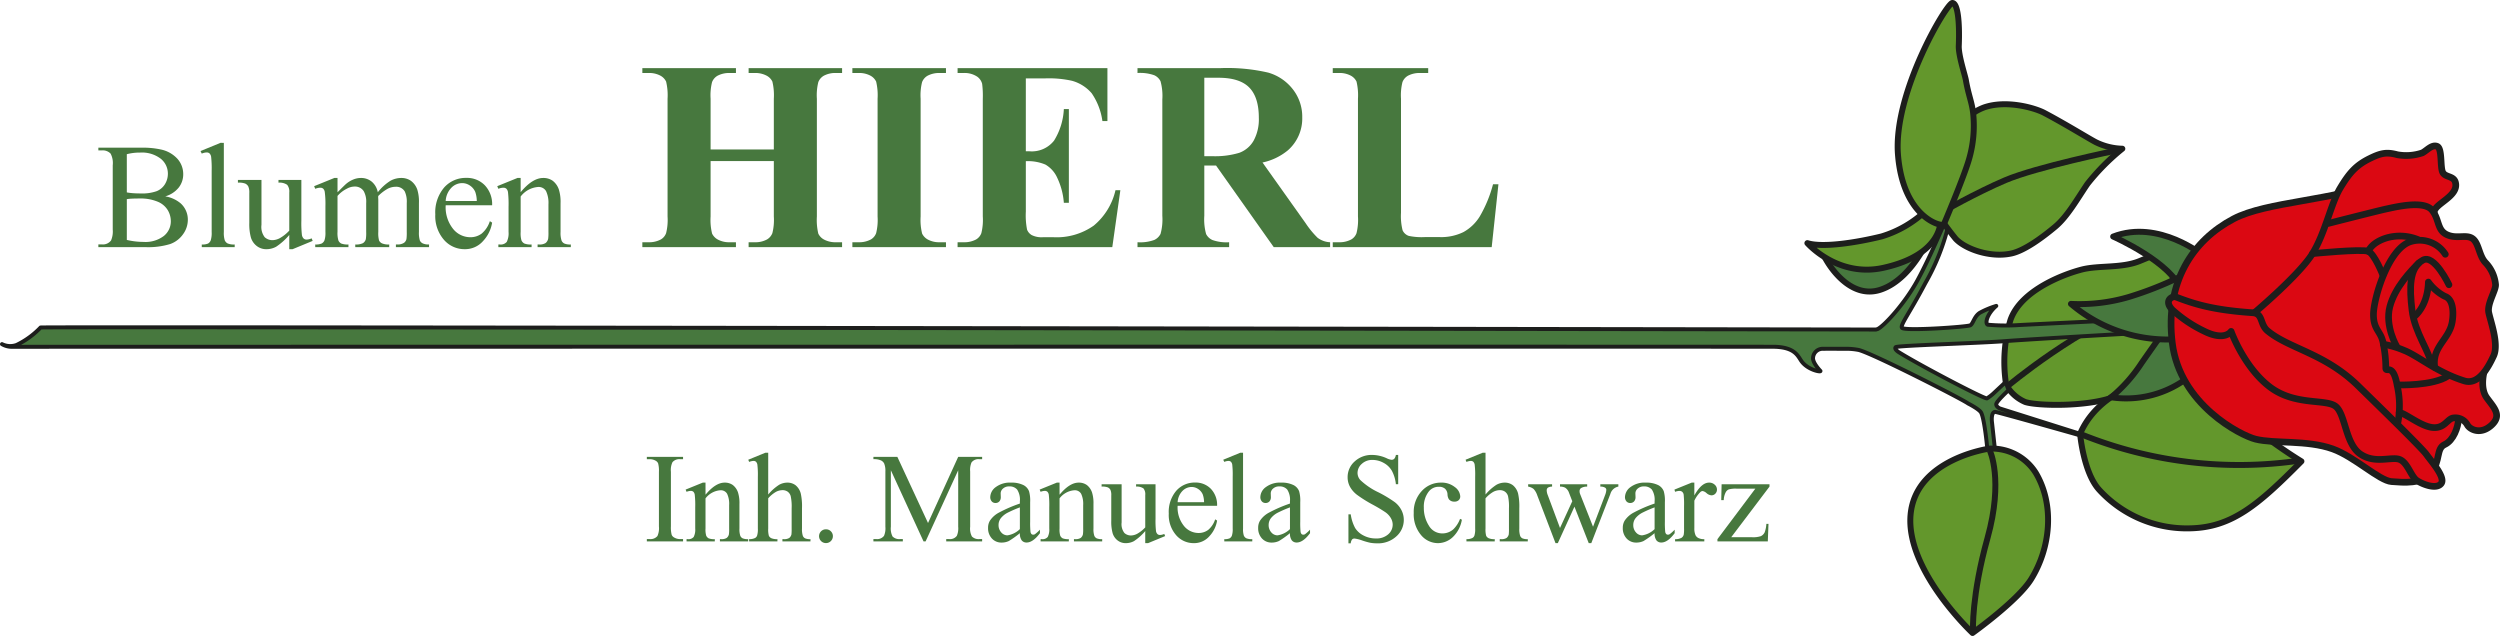
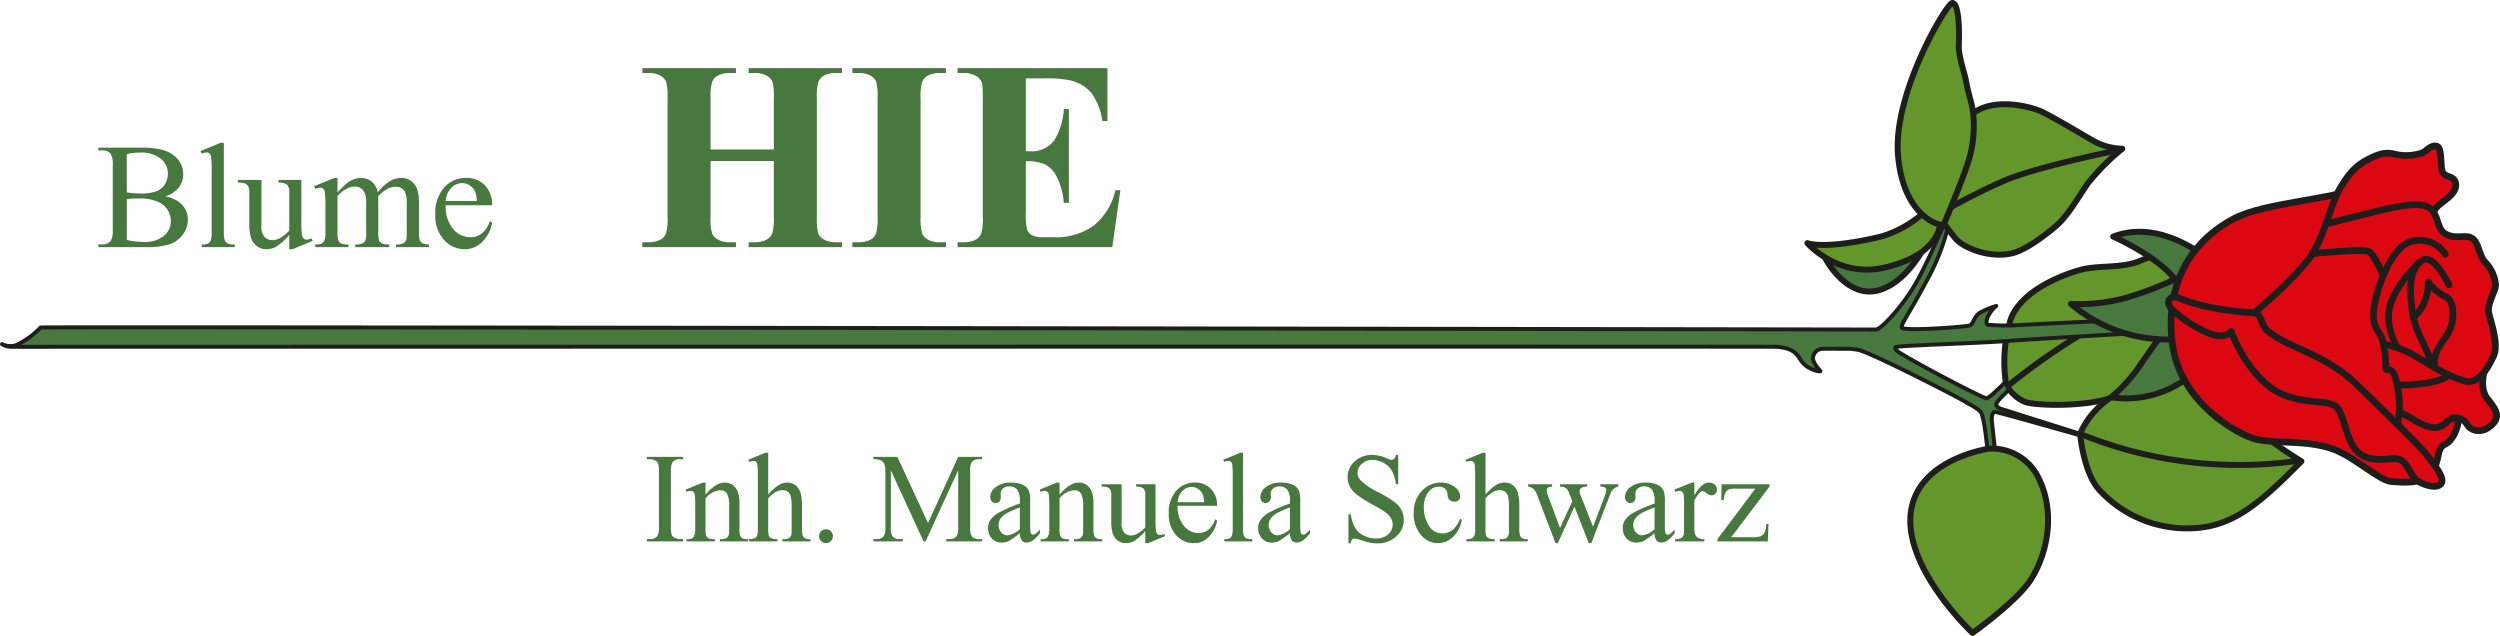
<svg xmlns="http://www.w3.org/2000/svg" viewBox="0 0 418.133 106.367">
  <path d="M33.927,36.8a5.337,5.337,0,0,1,2.589,1.178,3.657,3.657,0,0,1,1.189,2.76,4.107,4.107,0,0,1-.785,2.373,4.488,4.488,0,0,1-2.152,1.656,12.486,12.486,0,0,1-4.177.521H22.74v-.454h.626a1.683,1.683,0,0,0,1.496-.662,3.82,3.82,0,0,0,.282-1.828V31.599a3.378,3.378,0,0,0-.355-1.95,1.805,1.805,0,0,0-1.423-.539H22.74v-.454h7.189a14.196,14.196,0,0,1,3.226.294,5.183,5.183,0,0,1,2.809,1.565,3.833,3.833,0,0,1,.97,2.582,3.573,3.573,0,0,1-.761,2.238A4.463,4.463,0,0,1,33.927,36.8ZM27.5,36.138a9.553,9.553,0,0,0,1.036.129q.583.043,1.282.043a7.168,7.168,0,0,0,2.692-.387,2.893,2.893,0,0,0,1.38-1.184,3.329,3.329,0,0,0,.478-1.742,3.185,3.185,0,0,0-1.19-2.49,5.161,5.161,0,0,0-3.471-1.03,8.33,8.33,0,0,0-2.208.27Zm0,7.948a12.361,12.361,0,0,0,2.809.331,5.067,5.067,0,0,0,3.386-.999,3.134,3.134,0,0,0,1.165-2.472,3.626,3.626,0,0,0-.527-1.865,3.535,3.535,0,0,0-1.718-1.41,7.409,7.409,0,0,0-2.943-.516q-.76,0-1.301.024a6.817,6.817,0,0,0-.87.086Z" transform="translate(-6.289 -3.956)" style="fill:#47783e" />
  <path d="M43.727,27.846V42.749a4.094,4.094,0,0,0,.153,1.399,1.093,1.093,0,0,0,.473.521,2.723,2.723,0,0,0,1.189.178v.441H40.036V44.847a2.395,2.395,0,0,0,1.055-.159,1.066,1.066,0,0,0,.441-.528,4.102,4.102,0,0,0,.159-1.41V32.543a17.584,17.584,0,0,0-.086-2.336,1.022,1.022,0,0,0-.275-.596.733.733,0,0,0-.484-.159,2.288,2.288,0,0,0-.81.196l-.209-.429,3.349-1.374Z" transform="translate(-6.289 -3.956)" style="fill:#47783e" />
  <path d="M56.693,34.052v6.809a17.075,17.075,0,0,0,.092,2.386,1.07,1.07,0,0,0,.295.607.703.703,0,0,0,.472.172,2.19,2.19,0,0,0,.859-.208l.171.429-3.36,1.387H54.67v-2.38a10.248,10.248,0,0,1-2.208,1.975,3.369,3.369,0,0,1-1.607.405,2.571,2.571,0,0,1-1.638-.546,2.824,2.824,0,0,1-.963-1.404,8.498,8.498,0,0,1-.27-2.429V36.236a2.474,2.474,0,0,0-.172-1.103,1.144,1.144,0,0,0-.509-.473,3,3,0,0,0-1.221-.153v-.454h3.938v7.519a2.806,2.806,0,0,0,.546,2.061,1.905,1.905,0,0,0,1.318.491,2.753,2.753,0,0,0,1.196-.331A6.49,6.49,0,0,0,54.67,42.529V36.162a1.805,1.805,0,0,0-.35-1.294,2.27,2.27,0,0,0-1.454-.362v-.454Z" transform="translate(-6.289 -3.956)" style="fill:#47783e" />
  <path d="M62.74,36.114q1.228-1.228,1.448-1.411a4.366,4.366,0,0,1,1.19-.724,3.354,3.354,0,0,1,1.264-.258,2.808,2.808,0,0,1,1.815.613,3.038,3.038,0,0,1,1.018,1.779,8.339,8.339,0,0,1,2.135-1.933,3.79,3.79,0,0,1,1.791-.46,2.804,2.804,0,0,1,1.588.46,3.055,3.055,0,0,1,1.098,1.503,6.775,6.775,0,0,1,.27,2.232v4.833a4.395,4.395,0,0,0,.159,1.447,1.047,1.047,0,0,0,.454.46,2.275,2.275,0,0,0,1.079.19v.441H72.505V44.847h.232a1.95,1.95,0,0,0,1.129-.282,1.09,1.09,0,0,0,.404-.626,7.74,7.74,0,0,0,.05-1.19v-4.833a4.079,4.079,0,0,0-.332-1.938,1.661,1.661,0,0,0-1.533-.784,2.93,2.93,0,0,0-1.306.324,7.081,7.081,0,0,0-1.589,1.209l-.024.135.024.527v5.36a4.626,4.626,0,0,0,.129,1.436,1.046,1.046,0,0,0,.484.472,2.774,2.774,0,0,0,1.215.19v.441h-5.68V44.847a2.614,2.614,0,0,0,1.282-.221,1.15,1.15,0,0,0,.484-.663,6.497,6.497,0,0,0,.061-1.214v-4.833a3.653,3.653,0,0,0-.405-1.975,1.728,1.728,0,0,0-1.509-.785,2.708,2.708,0,0,0-1.312.355,5.057,5.057,0,0,0-1.57,1.215v6.022a4.197,4.197,0,0,0,.153,1.436,1.057,1.057,0,0,0,.454.496,2.925,2.925,0,0,0,1.221.166v.441H59.012V44.847a2.474,2.474,0,0,0,1.079-.166,1.064,1.064,0,0,0,.467-.527,4.069,4.069,0,0,0,.159-1.404V38.456a15.612,15.612,0,0,0-.11-2.393.976.976,0,0,0-.27-.558.757.757,0,0,0-.502-.153,2.372,2.372,0,0,0-.822.183l-.184-.441,3.385-1.374H62.74Z" transform="translate(-6.289 -3.956)" style="fill:#47783e" />
  <path d="M80.833,38.285a5.769,5.769,0,0,0,1.215,3.925A3.7,3.7,0,0,0,84.93,43.632a3.129,3.129,0,0,0,1.92-.607,4.489,4.489,0,0,0,1.368-2.079l.38.245a5.856,5.856,0,0,1-1.496,3.061,3.997,3.997,0,0,1-3.103,1.38,4.533,4.533,0,0,1-3.466-1.576,6.038,6.038,0,0,1-1.44-4.238,6.411,6.411,0,0,1,1.478-4.496A4.821,4.821,0,0,1,84.28,33.709a4.149,4.149,0,0,1,3.104,1.245,4.564,4.564,0,0,1,1.214,3.33Zm0-.712h5.201a4.806,4.806,0,0,0-.258-1.52,2.438,2.438,0,0,0-.914-1.08,2.308,2.308,0,0,0-1.27-.392,2.529,2.529,0,0,0-1.821.791A3.435,3.435,0,0,0,80.833,37.573Z" transform="translate(-6.289 -3.956)" style="fill:#47783e" />
-   <path d="M93.37,36.101q1.975-2.379,3.766-2.38a2.703,2.703,0,0,1,1.582.46,3.081,3.081,0,0,1,1.055,1.516,7.008,7.008,0,0,1,.27,2.257v4.796a4.052,4.052,0,0,0,.171,1.447,1.004,1.004,0,0,0,.436.478,2.47,2.47,0,0,0,1.11.172v.441H96.203V44.847h.233a1.872,1.872,0,0,0,1.098-.239,1.256,1.256,0,0,0,.436-.705,7.255,7.255,0,0,0,.049-1.153v-4.6a4.673,4.673,0,0,0-.398-2.227,1.425,1.425,0,0,0-1.344-.693A4.045,4.045,0,0,0,93.37,36.825v5.925a4.204,4.204,0,0,0,.135,1.41,1.133,1.133,0,0,0,.472.521,2.925,2.925,0,0,0,1.221.166v.441H89.641V44.847h.245a1.321,1.321,0,0,0,1.159-.436,3.178,3.178,0,0,0,.301-1.662V38.578a18.1,18.1,0,0,0-.092-2.465,1.057,1.057,0,0,0-.282-.602.766.766,0,0,0-.509-.159,2.372,2.372,0,0,0-.822.183l-.184-.441,3.385-1.374H93.37Z" transform="translate(-6.289 -3.956)" style="fill:#47783e" />
  <path d="M125.138,30.893v9.273a9.444,9.444,0,0,0,.254,2.87,2.271,2.271,0,0,0,.994,1.005,3.964,3.964,0,0,0,1.998.43h.993v.817H113.723V44.471h.994a4.141,4.141,0,0,0,2.097-.463,2.01,2.01,0,0,0,.884-1.06,9.079,9.079,0,0,0,.243-2.781V20.471a9.834,9.834,0,0,0-.243-2.87,2.209,2.209,0,0,0-.982-1.005,3.967,3.967,0,0,0-1.998-.43h-.994v-.817h15.654v.817h-.993a4.143,4.143,0,0,0-2.098.463,2.115,2.115,0,0,0-.905,1.061,9.079,9.079,0,0,0-.243,2.781V28.95h10.576V20.471a9.835,9.835,0,0,0-.243-2.87,2.204,2.204,0,0,0-.993-1.005,4.032,4.032,0,0,0-2.01-.43h-.971v-.817h15.632v.817h-.972a4.074,4.074,0,0,0-2.098.463,2.114,2.114,0,0,0-.905,1.061,9.091,9.091,0,0,0-.242,2.781V40.166a9.848,9.848,0,0,0,.242,2.87,2.201,2.201,0,0,0,.994,1.005,4.028,4.028,0,0,0,2.009.43h.972v.817H131.497V44.471h.971a4.071,4.071,0,0,0,2.098-.463,2.11,2.11,0,0,0,.905-1.06,9.08,9.08,0,0,0,.243-2.781V30.893Z" transform="translate(-6.289 -3.956)" style="fill:#47783e" />
  <path d="M164.505,44.471v.817H148.851V44.471h.993a4.143,4.143,0,0,0,2.098-.463,2.015,2.015,0,0,0,.884-1.06,9.126,9.126,0,0,0,.242-2.781V20.471a9.885,9.885,0,0,0-.242-2.87,2.215,2.215,0,0,0-.983-1.005,3.97,3.97,0,0,0-1.999-.43h-.993v-.817h15.654v.817h-.994a4.141,4.141,0,0,0-2.097.463,2.11,2.11,0,0,0-.905,1.061,9.074,9.074,0,0,0-.243,2.781V40.166a9.414,9.414,0,0,0,.254,2.87,2.274,2.274,0,0,0,.993,1.005,3.966,3.966,0,0,0,1.998.43Z" transform="translate(-6.289 -3.956)" style="fill:#47783e" />
  <path d="M177.862,17.071V29.259h.596a4.727,4.727,0,0,0,4.129-1.789,10.996,10.996,0,0,0,1.634-5.276h.839V37.87h-.839a11.744,11.744,0,0,0-1.114-4.194,4.805,4.805,0,0,0-1.976-2.197,7.517,7.517,0,0,0-3.268-.564v8.434a12.13,12.13,0,0,0,.21,3.025,1.812,1.812,0,0,0,.783.905,3.682,3.682,0,0,0,1.855.353h1.789a10.749,10.749,0,0,0,6.723-1.942,10.822,10.822,0,0,0,3.633-5.918h.816l-1.347,9.517h-25.877V44.471h.993a4.143,4.143,0,0,0,2.098-.463,2.015,2.015,0,0,0,.884-1.06,9.123,9.123,0,0,0,.242-2.781V20.471a15.636,15.636,0,0,0-.11-2.495,2.112,2.112,0,0,0-.816-1.191,3.799,3.799,0,0,0-2.297-.618h-.993v-.817h25.06v8.854h-.839a10.794,10.794,0,0,0-1.799-4.658,6.693,6.693,0,0,0-3.279-2.076,17.768,17.768,0,0,0-4.637-.398Z" transform="translate(-6.289 -3.956)" style="fill:#47783e" />
-   <path d="M207.713,31.644v8.39a9.235,9.235,0,0,0,.299,3.058,2.174,2.174,0,0,0,1.049,1.005,7.049,7.049,0,0,0,2.804.375v.817H196.541V44.471a6.873,6.873,0,0,0,2.815-.386,2.252,2.252,0,0,0,1.037-1.005,9.125,9.125,0,0,0,.299-3.047v-19.43a9.235,9.235,0,0,0-.299-3.058,2.176,2.176,0,0,0-1.048-1.005,7.077,7.077,0,0,0-2.805-.375v-.817h13.91a30.328,30.328,0,0,1,7.948.751,8.007,8.007,0,0,1,4.107,2.77,7.435,7.435,0,0,1,1.589,4.736,7.075,7.075,0,0,1-2.384,5.476,9.851,9.851,0,0,1-4.262,2.054L224.648,41.27a15.286,15.286,0,0,0,2.009,2.451,3.739,3.739,0,0,0,2.098.75v.817h-9.428l-9.648-13.645Zm0-14.684V30.076h1.259a14.084,14.084,0,0,0,4.593-.562,4.582,4.582,0,0,0,2.396-2.031,7.442,7.442,0,0,0,.872-3.831q0-3.422-1.601-5.056T210.076,16.96Z" transform="translate(-6.289 -3.956)" style="fill:#47783e" />
-   <path d="M256.906,34.779l-1.126,10.51H229.196V44.471h.994a4.141,4.141,0,0,0,2.097-.463,2.011,2.011,0,0,0,.884-1.06,9.126,9.126,0,0,0,.242-2.781V20.471a9.885,9.885,0,0,0-.242-2.87,2.21,2.21,0,0,0-.983-1.005,3.966,3.966,0,0,0-1.998-.43h-.994v-.817H245.16v.817h-1.303a4.143,4.143,0,0,0-2.098.463,2.114,2.114,0,0,0-.905,1.061,9.078,9.078,0,0,0-.243,2.781V39.548a9.699,9.699,0,0,0,.265,2.925,1.759,1.759,0,0,0,1.038.938,10.478,10.478,0,0,0,2.672.199h2.495a8.448,8.448,0,0,0,3.974-.839,7.407,7.407,0,0,0,2.749-2.65,21.466,21.466,0,0,0,2.197-5.343Z" transform="translate(-6.289 -3.956)" style="fill:#47783e" />
  <path d="M120.533,94.12v.386h-6.058V94.12h.5a1.51,1.51,0,0,0,1.272-.511,3.186,3.186,0,0,0,.25-1.605V82.87a4.699,4.699,0,0,0-.136-1.418.937.937,0,0,0-.428-.448,1.971,1.971,0,0,0-.959-.25h-.5v-.386h6.058v.386h-.512a1.495,1.495,0,0,0-1.261.511A3.064,3.064,0,0,0,118.5,82.87v9.134a4.711,4.711,0,0,0,.135,1.418.937.937,0,0,0,.439.448,1.915,1.915,0,0,0,.948.25Z" transform="translate(-6.289 -3.956)" style="fill:#47783e" />
  <path d="M124.291,86.697q1.679-2.023,3.201-2.022a2.298,2.298,0,0,1,1.345.391,2.625,2.625,0,0,1,.896,1.288,5.943,5.943,0,0,1,.23,1.918V92.348a3.455,3.455,0,0,0,.145,1.23.858.858,0,0,0,.37.406,2.096,2.096,0,0,0,.944.146v.375h-4.724v-.375h.198a1.591,1.591,0,0,0,.934-.204,1.069,1.069,0,0,0,.37-.599,6.191,6.191,0,0,0,.041-.98v-3.91a3.967,3.967,0,0,0-.339-1.893,1.21,1.21,0,0,0-1.142-.589,3.438,3.438,0,0,0-2.471,1.355V92.348a3.618,3.618,0,0,0,.114,1.199.976.976,0,0,0,.401.443,2.492,2.492,0,0,0,1.038.141v.375h-4.724v-.375h.209a1.125,1.125,0,0,0,.985-.37,2.708,2.708,0,0,0,.255-1.413V88.803a15.316,15.316,0,0,0-.078-2.096.896.896,0,0,0-.239-.511.65.65,0,0,0-.433-.136,1.999,1.999,0,0,0-.699.156l-.156-.375,2.878-1.168h.448Z" transform="translate(-6.289 -3.956)" style="fill:#47783e" />
  <path d="M134.775,79.68v6.986a8.065,8.065,0,0,1,1.835-1.632,2.878,2.878,0,0,1,1.355-.359,2.229,2.229,0,0,1,1.397.448,2.645,2.645,0,0,1,.865,1.407,9.99,9.99,0,0,1,.198,2.44v3.378a3.546,3.546,0,0,0,.145,1.24.82.82,0,0,0,.354.397,1.993,1.993,0,0,0,.918.146v.375h-4.691v-.375h.219a1.562,1.562,0,0,0,.928-.204,1.08,1.08,0,0,0,.365-.599,8.365,8.365,0,0,0,.031-.98V88.97a8.125,8.125,0,0,0-.162-2.055,1.381,1.381,0,0,0-.516-.734,1.469,1.469,0,0,0-.855-.245,2.41,2.41,0,0,0-1.063.27,5.091,5.091,0,0,0-1.324,1.096V92.348a3.958,3.958,0,0,0,.109,1.22.89.89,0,0,0,.407.401,2.31,2.31,0,0,0,1.026.162v.375h-4.733v-.375a2.115,2.115,0,0,0,1.001-.198.745.745,0,0,0,.334-.397,3.611,3.611,0,0,0,.125-1.188V83.704a14.487,14.487,0,0,0-.078-2.012.893.893,0,0,0-.24-.512.653.653,0,0,0-.433-.135,2.576,2.576,0,0,0-.709.166l-.145-.364,2.857-1.169Z" transform="translate(-6.289 -3.956)" style="fill:#47783e" />
  <path d="M144.435,92.484a1.112,1.112,0,0,1,.824.339,1.126,1.126,0,0,1,.333.818,1.157,1.157,0,1,1-1.976-.824A1.126,1.126,0,0,1,144.435,92.484Z" transform="translate(-6.289 -3.956)" style="fill:#47783e" />
-   <path d="M160.753,94.506,155.289,82.61V92.056a2.894,2.894,0,0,0,.282,1.627,1.547,1.547,0,0,0,1.22.438h.5v.386H152.37V94.12h.5a1.436,1.436,0,0,0,1.272-.542,3.172,3.172,0,0,0,.23-1.522V82.819a3.217,3.217,0,0,0-.209-1.355,1.155,1.155,0,0,0-.536-.506,2.88,2.88,0,0,0-1.257-.203v-.386h4.004l5.13,11.062L166.55,80.368h4.004v.386h-.49a1.448,1.448,0,0,0-1.282.542,3.159,3.159,0,0,0-.23,1.522V92.056a2.81,2.81,0,0,0,.292,1.627,1.548,1.548,0,0,0,1.22.438h.49v.386h-6.006V94.12h.501a1.42,1.42,0,0,0,1.272-.542,3.161,3.161,0,0,0,.23-1.522V82.61l-5.453,11.896Z" transform="translate(-6.289 -3.956)" style="fill:#47783e" />
+   <path d="M160.753,94.506,155.289,82.61V92.056a2.894,2.894,0,0,0,.282,1.627,1.547,1.547,0,0,0,1.22.438h.5v.386H152.37V94.12h.5a1.436,1.436,0,0,0,1.272-.542,3.172,3.172,0,0,0,.23-1.522V82.819a3.217,3.217,0,0,0-.209-1.355,1.155,1.155,0,0,0-.536-.506,2.88,2.88,0,0,0-1.257-.203v-.386h4.004l5.13,11.062L166.55,80.368h4.004v.386h-.49a1.448,1.448,0,0,0-1.282.542,3.159,3.159,0,0,0-.23,1.522V92.056a2.81,2.81,0,0,0,.292,1.627,1.548,1.548,0,0,0,1.22.438h.49v.386h-6.006V94.12h.501a1.42,1.42,0,0,0,1.272-.542,3.161,3.161,0,0,0,.23-1.522V82.61l-5.453,11.896" transform="translate(-6.289 -3.956)" style="fill:#47783e" />
  <path d="M176.866,93.13a15.701,15.701,0,0,1-1.845,1.313,2.823,2.823,0,0,1-1.199.261,2.148,2.148,0,0,1-1.632-.678,2.487,2.487,0,0,1-.642-1.783,2.265,2.265,0,0,1,.314-1.209,4.136,4.136,0,0,1,1.485-1.335,23.211,23.211,0,0,1,3.519-1.522v-.375a3.112,3.112,0,0,0-.453-1.96,1.639,1.639,0,0,0-1.319-.532,1.479,1.479,0,0,0-1.042.354,1.066,1.066,0,0,0-.397.814l.02.604a1.04,1.04,0,0,1-.244.74.842.842,0,0,1-.642.261.81.81,0,0,1-.631-.27,1.065,1.065,0,0,1-.245-.74,2.132,2.132,0,0,1,.918-1.647,3.957,3.957,0,0,1,2.575-.751,4.463,4.463,0,0,1,2.085.428,1.964,1.964,0,0,1,.907,1.011,5.706,5.706,0,0,1,.188,1.835v3.243a15.053,15.053,0,0,0,.052,1.673.704.704,0,0,0,.173.412.408.408,0,0,0,.276.104.565.565,0,0,0,.291-.073,6.426,6.426,0,0,0,.845-.761v.584q-1.167,1.563-2.231,1.563a1.013,1.013,0,0,1-.812-.354A1.909,1.909,0,0,1,176.866,93.13Zm0-.678V88.814a20.62,20.62,0,0,0-2.032.886,3.513,3.513,0,0,0-1.179.959,1.856,1.856,0,0,0-.354,1.095,1.786,1.786,0,0,0,.448,1.246,1.358,1.358,0,0,0,1.032.495A3.777,3.777,0,0,0,176.866,92.453Z" transform="translate(-6.289 -3.956)" style="fill:#47783e" />
  <path d="M183.503,86.697q1.679-2.023,3.201-2.022a2.298,2.298,0,0,1,1.345.391,2.625,2.625,0,0,1,.896,1.288,5.943,5.943,0,0,1,.23,1.918V92.348a3.455,3.455,0,0,0,.145,1.23.858.858,0,0,0,.37.406,2.096,2.096,0,0,0,.944.146v.375h-4.724v-.375h.198a1.591,1.591,0,0,0,.934-.204,1.07,1.07,0,0,0,.37-.599,6.21,6.21,0,0,0,.041-.98v-3.91a3.967,3.967,0,0,0-.339-1.893,1.21,1.21,0,0,0-1.142-.589,3.438,3.438,0,0,0-2.471,1.355V92.348a3.614,3.614,0,0,0,.114,1.199.975.975,0,0,0,.401.443,2.492,2.492,0,0,0,1.038.141v.375H180.333v-.375h.209a1.125,1.125,0,0,0,.985-.37,2.708,2.708,0,0,0,.255-1.413V88.803a15.316,15.316,0,0,0-.078-2.096.896.896,0,0,0-.239-.511.65.65,0,0,0-.433-.136,2,2,0,0,0-.699.156l-.156-.375,2.878-1.168h.448Z" transform="translate(-6.289 -3.956)" style="fill:#47783e" />
  <path d="M199.556,84.955v5.787a14.401,14.401,0,0,0,.078,2.027.903.903,0,0,0,.25.517.597.597,0,0,0,.401.146,1.852,1.852,0,0,0,.73-.177l.146.364-2.857,1.179h-.469V92.776a8.716,8.716,0,0,1-1.877,1.679,2.862,2.862,0,0,1-1.365.344,2.186,2.186,0,0,1-1.393-.464,2.402,2.402,0,0,1-.818-1.194,7.198,7.198,0,0,1-.23-2.064V86.812a2.111,2.111,0,0,0-.145-.938.975.975,0,0,0-.433-.401,2.545,2.545,0,0,0-1.038-.131v-.386h3.348V91.347a2.388,2.388,0,0,0,.464,1.752,1.618,1.618,0,0,0,1.12.417,2.327,2.327,0,0,0,1.017-.282,5.494,5.494,0,0,0,1.351-1.073V86.749a1.533,1.533,0,0,0-.297-1.101,1.937,1.937,0,0,0-1.236-.308v-.386Z" transform="translate(-6.289 -3.956)" style="fill:#47783e" />
  <path d="M203.251,88.553a4.907,4.907,0,0,0,1.032,3.336,3.149,3.149,0,0,0,2.45,1.21,2.652,2.652,0,0,0,1.632-.517,3.806,3.806,0,0,0,1.163-1.767l.323.208a4.978,4.978,0,0,1-1.272,2.602,3.396,3.396,0,0,1-2.638,1.173,3.851,3.851,0,0,1-2.945-1.34,5.13,5.13,0,0,1-1.226-3.603,5.447,5.447,0,0,1,1.257-3.821,4.098,4.098,0,0,1,3.154-1.371,3.528,3.528,0,0,1,2.638,1.059,3.884,3.884,0,0,1,1.032,2.831Zm0-.605h4.421a4.061,4.061,0,0,0-.219-1.292,2.072,2.072,0,0,0-.776-.918,1.96,1.96,0,0,0-1.079-.334,2.152,2.152,0,0,0-1.549.673A2.923,2.923,0,0,0,203.251,87.948Z" transform="translate(-6.289 -3.956)" style="fill:#47783e" />
  <path d="M214.193,79.68V92.348a3.458,3.458,0,0,0,.131,1.188.925.925,0,0,0,.401.443,2.309,2.309,0,0,0,1.012.151v.375h-4.682v-.375a2.03,2.03,0,0,0,.896-.136.903.903,0,0,0,.375-.448,3.481,3.481,0,0,0,.136-1.199V83.673a14.992,14.992,0,0,0-.073-1.986.876.876,0,0,0-.234-.506.621.621,0,0,0-.412-.135,1.958,1.958,0,0,0-.688.166l-.178-.364,2.847-1.169Z" transform="translate(-6.289 -3.956)" style="fill:#47783e" />
  <path d="M222.04,93.13a15.701,15.701,0,0,1-1.845,1.313,2.823,2.823,0,0,1-1.199.261,2.149,2.149,0,0,1-1.632-.678,2.487,2.487,0,0,1-.642-1.783,2.265,2.265,0,0,1,.314-1.209,4.137,4.137,0,0,1,1.485-1.335,23.209,23.209,0,0,1,3.518-1.522v-.375a3.112,3.112,0,0,0-.453-1.96,1.639,1.639,0,0,0-1.319-.532,1.479,1.479,0,0,0-1.042.354,1.066,1.066,0,0,0-.397.814l.02.604a1.04,1.04,0,0,1-.244.74.842.842,0,0,1-.642.261.81.81,0,0,1-.631-.27,1.064,1.064,0,0,1-.245-.74,2.132,2.132,0,0,1,.918-1.647,3.958,3.958,0,0,1,2.575-.751,4.463,4.463,0,0,1,2.085.428,1.963,1.963,0,0,1,.907,1.011,5.706,5.706,0,0,1,.188,1.835v3.243a15.014,15.014,0,0,0,.052,1.673.704.704,0,0,0,.173.412.408.408,0,0,0,.276.104.565.565,0,0,0,.291-.073,6.426,6.426,0,0,0,.845-.761v.584q-1.167,1.563-2.231,1.563a1.013,1.013,0,0,1-.812-.354A1.909,1.909,0,0,1,222.04,93.13Zm0-.678V88.814a20.62,20.62,0,0,0-2.032.886,3.512,3.512,0,0,0-1.179.959,1.855,1.855,0,0,0-.354,1.095,1.786,1.786,0,0,0,.448,1.246,1.358,1.358,0,0,0,1.032.495A3.776,3.776,0,0,0,222.04,92.453Z" transform="translate(-6.289 -3.956)" style="fill:#47783e" />
  <path d="M240.14,80.045v4.89h-.386a6.096,6.096,0,0,0-.672-2.242A3.497,3.497,0,0,0,237.7,81.37a3.817,3.817,0,0,0-1.855-.49,2.525,2.525,0,0,0-1.794.662,2.014,2.014,0,0,0-.709,1.506,1.785,1.785,0,0,0,.448,1.179,11.514,11.514,0,0,0,3.076,2.085,21.199,21.199,0,0,1,2.705,1.632,3.978,3.978,0,0,1,1.116,1.34,3.529,3.529,0,0,1,.391,1.616,3.66,3.66,0,0,1-1.246,2.768,4.514,4.514,0,0,1-3.206,1.162,6.79,6.79,0,0,1-1.157-.094,11.959,11.959,0,0,1-1.34-.381,6.016,6.016,0,0,0-1.287-.328.545.545,0,0,0-.412.156,1.248,1.248,0,0,0-.225.646h-.386V89.981h.386a6.827,6.827,0,0,0,.73,2.278,3.509,3.509,0,0,0,1.402,1.257,4.353,4.353,0,0,0,2.069.5,2.947,2.947,0,0,0,2.06-.688,2.132,2.132,0,0,0,.756-1.627,2.201,2.201,0,0,0-.287-1.053,3.151,3.151,0,0,0-.892-.991,25.557,25.557,0,0,0-2.221-1.329,21.531,21.531,0,0,1-2.58-1.621,4.38,4.38,0,0,1-1.163-1.335,3.314,3.314,0,0,1-.396-1.605,3.481,3.481,0,0,1,1.167-2.622,4.161,4.161,0,0,1,2.972-1.1,5.954,5.954,0,0,1,2.388.552,2.459,2.459,0,0,0,.824.261.62.62,0,0,0,.442-.161,1.284,1.284,0,0,0,.276-.652Z" transform="translate(-6.289 -3.956)" style="fill:#47783e" />
  <path d="M250.792,90.878a5.182,5.182,0,0,1-1.512,2.903,3.638,3.638,0,0,1-2.492,1.017,3.679,3.679,0,0,1-2.836-1.366,5.364,5.364,0,0,1-1.21-3.69,5.092,5.092,0,0,1,1.34-3.66,4.285,4.285,0,0,1,3.217-1.407,3.529,3.529,0,0,1,2.314.745,2.064,2.064,0,0,1,.907,1.549.845.845,0,0,1-.256.641.985.985,0,0,1-.714.245,1.11,1.11,0,0,1-.928-.396,1.648,1.648,0,0,1-.234-.834,1.365,1.365,0,0,0-.423-.938,1.502,1.502,0,0,0-1.011-.314,2.07,2.07,0,0,0-1.679.771,4.104,4.104,0,0,0-.845,2.701,5.464,5.464,0,0,0,.839,3.018,2.576,2.576,0,0,0,2.268,1.309,2.743,2.743,0,0,0,1.835-.698,4.718,4.718,0,0,0,1.115-1.741Z" transform="translate(-6.289 -3.956)" style="fill:#47783e" />
  <path d="M254.748,79.68v6.986a8.067,8.067,0,0,1,1.835-1.632,2.878,2.878,0,0,1,1.355-.359,2.229,2.229,0,0,1,1.397.448,2.645,2.645,0,0,1,.865,1.407,9.983,9.983,0,0,1,.198,2.44v3.378a3.543,3.543,0,0,0,.145,1.24.82.82,0,0,0,.354.397,1.992,1.992,0,0,0,.918.146v.375h-4.691v-.375h.219a1.562,1.562,0,0,0,.928-.204,1.08,1.08,0,0,0,.365-.599,8.376,8.376,0,0,0,.031-.98V88.97a8.131,8.131,0,0,0-.162-2.055,1.381,1.381,0,0,0-.516-.734,1.469,1.469,0,0,0-.856-.245,2.41,2.41,0,0,0-1.063.27,5.095,5.095,0,0,0-1.324,1.096V92.348a3.953,3.953,0,0,0,.109,1.22.89.89,0,0,0,.407.401,2.31,2.31,0,0,0,1.026.162v.375h-4.733v-.375a2.116,2.116,0,0,0,1.001-.198.745.745,0,0,0,.334-.397,3.608,3.608,0,0,0,.125-1.188V83.704a14.47,14.47,0,0,0-.078-2.012.893.893,0,0,0-.24-.512.653.653,0,0,0-.433-.135,2.576,2.576,0,0,0-.709.166l-.145-.364,2.856-1.169Z" transform="translate(-6.289 -3.956)" style="fill:#47783e" />
  <path d="M261.876,84.955h4.004v.386a1.299,1.299,0,0,0-.725.198.574.574,0,0,0-.173.448,2.244,2.244,0,0,0,.178.782l2.044,5.495,2.054-4.474-.542-1.407a1.68,1.68,0,0,0-.657-.865,1.919,1.919,0,0,0-.855-.178v-.386h4.545v.386a1.932,1.932,0,0,0-1.063.272.64.64,0,0,0-.208.531,1.193,1.193,0,0,0,.083.428l2.169,5.484,2.013-5.286a2.766,2.766,0,0,0,.208-.896.446.446,0,0,0-.203-.354,1.5,1.5,0,0,0-.798-.178v-.386h3.014v.386a1.721,1.721,0,0,0-1.335,1.23l-3.19,8.227H272.01l-2.388-6.1-2.783,6.1h-.386L263.388,86.77a2.889,2.889,0,0,0-.595-1.027,1.989,1.989,0,0,0-.917-.401Z" transform="translate(-6.289 -3.956)" style="fill:#47783e" />
  <path d="M283.025,93.13a15.698,15.698,0,0,1-1.845,1.313,2.822,2.822,0,0,1-1.199.261,2.148,2.148,0,0,1-1.632-.678,2.487,2.487,0,0,1-.642-1.783,2.265,2.265,0,0,1,.314-1.209,4.135,4.135,0,0,1,1.485-1.335,23.211,23.211,0,0,1,3.519-1.522v-.375a3.111,3.111,0,0,0-.453-1.96,1.639,1.639,0,0,0-1.319-.532,1.479,1.479,0,0,0-1.042.354,1.066,1.066,0,0,0-.397.814l.021.604a1.04,1.04,0,0,1-.244.74.842.842,0,0,1-.642.261.81.81,0,0,1-.631-.27,1.064,1.064,0,0,1-.245-.74,2.132,2.132,0,0,1,.918-1.647,3.957,3.957,0,0,1,2.575-.751,4.463,4.463,0,0,1,2.085.428,1.963,1.963,0,0,1,.907,1.011,5.706,5.706,0,0,1,.188,1.835v3.243a15.026,15.026,0,0,0,.052,1.673.704.704,0,0,0,.173.412.408.408,0,0,0,.276.104.566.566,0,0,0,.291-.073,6.433,6.433,0,0,0,.845-.761v.584q-1.167,1.563-2.232,1.563a1.013,1.013,0,0,1-.812-.354A1.91,1.91,0,0,1,283.025,93.13Zm0-.678V88.814a20.626,20.626,0,0,0-2.032.886,3.512,3.512,0,0,0-1.179.959,1.856,1.856,0,0,0-.354,1.095,1.786,1.786,0,0,0,.448,1.246,1.358,1.358,0,0,0,1.032.495A3.777,3.777,0,0,0,283.025,92.453Z" transform="translate(-6.289 -3.956)" style="fill:#47783e" />
  <path d="M289.673,84.674v2.147q1.198-2.147,2.46-2.147a1.336,1.336,0,0,1,.949.35,1.073,1.073,0,0,1,.375.808.954.954,0,0,1-.27.688.869.869,0,0,1-.646.281,1.376,1.376,0,0,1-.818-.359,1.354,1.354,0,0,0-.673-.36.622.622,0,0,0-.406.209,4.991,4.991,0,0,0-.97,1.407v4.577a2.84,2.84,0,0,0,.197,1.199,1.083,1.083,0,0,0,.48.469,2.089,2.089,0,0,0,.99.189v.375h-4.89v-.375a2.035,2.035,0,0,0,1.084-.23A.896.896,0,0,0,287.9,93.37a5.437,5.437,0,0,0,.052-1.011V88.657a15.442,15.442,0,0,0-.067-1.985.784.784,0,0,0-.251-.465.704.704,0,0,0-.453-.145,2.05,2.05,0,0,0-.73.156l-.104-.375,2.888-1.168Z" transform="translate(-6.289 -3.956)" style="fill:#47783e" />
  <path d="M302.075,91.576l-.115,2.93h-8.424v-.375l6.339-8.445h-3.128a4.211,4.211,0,0,0-1.324.13,1.049,1.049,0,0,0-.511.495,3.046,3.046,0,0,0-.323,1.293h-.417l.062-2.648h8.008v.386L295.84,93.808h3.482a4.034,4.034,0,0,0,1.486-.183,1.376,1.376,0,0,0,.631-.642,5.001,5.001,0,0,0,.281-1.407Z" transform="translate(-6.289 -3.956)" style="fill:#47783e" />
  <path d="M341.824,68.31a24.426,24.426,0,0,1,.723-10.841c1.767-5.059,9.114-7.709,11.925-8.431s6.665-.201,9.636-1.405,4.979-2.088,4.979-2.088,1.646,9.154-.04,13.33-4.617,9.797-9.194,11.483-12.808,1.486-14.816.843A6.594,6.594,0,0,1,341.824,68.31Z" transform="translate(-6.289 -3.956)" style="fill:#63972c;stroke:#1d1e1c;stroke-linecap:round;stroke-linejoin:round;stroke-width:0.996px" />
  <path d="M341.879,68.694S353.871,58.516,366.081,54.16" transform="translate(-6.289 -3.956)" style="fill:none;stroke:#1d1e1c;stroke-linecap:round;stroke-linejoin:round;stroke-width:0.996px" />
  <path d="M340.167,71.563c.017-.484,2.075-2.361,2.075-2.361l-.52-1.333L339.79,69.675a6.973,6.973,0,0,1-1.178.91c-.375.16-11.222-5.526-14.722-7.709-.411-.257-.758-.619-.535-.857.253-.271,14.121-.677,18.19-.998s21.398-1.304,21.398-1.304l.241-2.329s-18.424.878-19.573.958a34.147,34.147,0,0,1-4.87-.081c-.491-.242-.104-1.815,1.431-3.144a14.416,14.416,0,0,0-2.769,1.16c-.944.629-1.091,1.813-1.573,2.081s-10.997.999-11.425.43c-.343-.455,1.202-2.354,3.889-7.453a36.583,36.583,0,0,0,3.79-9.371l-.699-.452s-2.333,5.551-4.4,9.341-5.508,7.574-6.654,8.134c-.037.018-.235.054-.271.08,0,0-306.692-.508-306.985-.337a13.78,13.78,0,0,1-4.004,2.913,3.097,3.097,0,0,1-2.45-.134,3.304,3.304,0,0,0,1.461.444c1.804.024,2.701,0,2.701,0s291.358-.04,292.402,0c3.172.12,3.734,1.388,4.336,2.305,1.014,1.544,3.314,1.974,3.246,1.745,0,0-1.343-1.368-1.238-2.227a1.609,1.609,0,0,1,1.725-1.484c.433-.013,2.69-.001,4.145-.001a11.164,11.164,0,0,1,1.701.182c2.09.431,17.507,8.299,18.354,8.963,0,0,1.878.94,2.189,1.542.469.907.907,4.504,1.073,6.56l1.255-.212-.529-4.867s-.181-1.587.544-1.617c.303-.013,14.057,3.885,14.057,3.885l.151-.216-13.422-4.243S340.152,72.001,340.167,71.563Z" transform="translate(-6.289 -3.956)" style="fill:#47783e;stroke:#1d1e1c;stroke-linejoin:round;stroke-width:0.664px" />
  <path d="M312.155,45.827a.88.88,0,0,0-.605,1.274c1.174,2.185,4.598,6.794,9.182,5.335,5.889-1.874,8.994-10.493,8.994-10.493Z" transform="translate(-6.289 -3.956)" style="fill:#47783e;stroke:#1d1e1c;stroke-linejoin:round;stroke-width:0.996px" />
  <path d="M330.85,40.713c-.321-.696-2.356-1.606-2.356-1.606a18.568,18.568,0,0,1-7.495,4.39c-4.122,1.017-9.85,1.927-12.42,1.124,0,0,5.074,5.835,12.741,4.122C331.385,46.495,330.85,40.713,330.85,40.713Z" transform="translate(-6.289 -3.956)" style="fill:#63972c;stroke:#1d1e1c;stroke-linecap:round;stroke-linejoin:round;stroke-width:0.996px" />
  <path d="M333.044,26.741a9.094,9.094,0,0,1,5.086-4.818c3.694-1.285,8.431.049,10.064.91,3.589,1.891,7.809,4.508,8.672,4.925a10.586,10.586,0,0,0,4.39,1.071,37.185,37.185,0,0,0-5.835,5.889c-1.72,2.523-3.347,5.455-5.407,7.173-2.064,1.722-5.08,3.972-7.307,4.457-3.6.783-7.829-.803-9.342-2.476a54.982,54.982,0,0,1-3.319-4.55Z" transform="translate(-6.289 -3.956)" style="fill:#63972c;stroke:#1d1e1c;stroke-linecap:round;stroke-linejoin:round;stroke-width:0.996px" />
  <path d="M330.983,39.482s5.947-3.372,10.68-5.38c5.3-2.248,18.544-4.96,18.544-4.96" transform="translate(-6.289 -3.956)" style="fill:none;stroke:#1d1e1c;stroke-linecap:round;stroke-linejoin:round;stroke-width:0.996px" />
  <path d="M331.385,41.516s3.373-7.923,4.229-10.921a20.02,20.02,0,0,0,.696-7.655c-.214-1.927-.75-2.891-1.231-5.621-.145-.822-1.247-4.1-1.178-5.728.163-3.849-.163-7.124-1.071-7.137-.935-.014-9.904,15.006-9.101,25.338S330.743,41.891,331.385,41.516Z" transform="translate(-6.289 -3.956)" style="fill:#63972c;stroke:#1d1e1c;stroke-linecap:round;stroke-linejoin:round;stroke-width:0.996px" />
  <path d="M339.013,78.99s-12.286,1.686-13.169,11.001,10.359,19.834,10.359,19.834,7.548-5.38,9.797-8.994c3.284-5.278,3.935-12.447.803-17.746A8.686,8.686,0,0,0,339.013,78.99Z" transform="translate(-6.289 -3.956)" style="fill:#63972c;stroke:#1d1e1c;stroke-linecap:round;stroke-linejoin:round;stroke-width:0.996px" />
-   <path d="M339.094,79.311s2.326,4.882-.384,14.624-2.426,15.488-2.426,15.488" transform="translate(-6.289 -3.956)" style="fill:none;stroke:#1d1e1c;stroke-miterlimit:10;stroke-width:0.996px" />
  <path d="M354.193,76.516s.556,6.496,3.209,9.38a19.869,19.869,0,0,0,15.257,6.424c6.906-.161,11.322-3.898,18.549-11.206,0,0-8.833-5.336-12.286-9.994,0,0-3.854-5.059-10.198-4.176S356.522,71.056,354.193,76.516Z" transform="translate(-6.289 -3.956)" style="fill:#63972c;stroke:#1d1e1c;stroke-linecap:round;stroke-linejoin:round;stroke-width:0.996px" />
  <path d="M354.419,76.613a70.477,70.477,0,0,0,36.388,4.394" transform="translate(-6.289 -3.956)" style="fill:none;stroke:#1d1e1c;stroke-linecap:round;stroke-linejoin:round;stroke-width:0.996px" />
  <path d="M374.903,46.774s-7.526-6.219-15.182-3.251c0,0,10.032,4.414,11.505,9.251C371.681,54.268,374.903,46.774,374.903,46.774Z" transform="translate(-6.289 -3.956)" style="fill:#47783e;stroke:#1d1e1c;stroke-linecap:round;stroke-linejoin:round;stroke-width:0.996px" />
  <path d="M373.797,65.749a17.037,17.037,0,0,1-14.414,4.657,25.776,25.776,0,0,0,5.099-5.742c2.851-4.095,5.139-7.227,5.139-7.227Z" transform="translate(-6.289 -3.956)" style="fill:#47783e;stroke:#1d1e1c;stroke-linecap:round;stroke-linejoin:round;stroke-width:0.996px" />
  <path d="M370.772,50.323a58.868,58.868,0,0,1-8.365,3.284,29.096,29.096,0,0,1-9.744,1.176,24.942,24.942,0,0,0,18.144,5.88Z" transform="translate(-6.289 -3.956)" style="fill:#47783e;stroke:#1d1e1c;stroke-linecap:round;stroke-linejoin:round;stroke-width:0.996px" />
  <path d="M417.481,74.061c-.07,1.37-.845,3.571-2.31,4.244s-.69,2.762-2.239,4.716-4.606,1.628-6.654,1.483-6.181-4.158-9.847-5.469c-4.282-1.532-9.734-.834-12.893-1.628-2.481-.624-12.655-5.772-13.929-16.093-1.253-10.154,3.43-17.172,10.237-20.75,5.634-2.961,16.596-2.946,25.463-6.453" transform="translate(-6.289 -3.956)" style="fill:#db0812;stroke:#1d1e1c;stroke-linecap:round;stroke-linejoin:round;stroke-width:1.12px" />
  <path d="M407.554,72.969c.897-.029,3.518,2.255,5.548,2.483,2.12.238,2.51-1.556,3.608-1.6a2.279,2.279,0,0,1,2.249,1.164c.48.848,2.294,1.679,4.071.023s.325-2.949-.842-4.586-.42-4.332-.42-4.332c.449-1.608-.105-5.603-2.808-6.737" transform="translate(-6.289 -3.956)" style="fill:#db0812;stroke:#1d1e1c;stroke-linecap:round;stroke-linejoin:round;stroke-width:1.12px" />
  <path d="M369.604,55.757a22.085,22.085,0,0,0,5.327,3.58c3.485,1.742,4.52.046,4.52.046s2.076,5.85,6.354,9.195,9.602,2.001,11.193,3.394,1.576,6.198,4.043,7.911,5.217.395,6.584.914,1.907,2.885,2.927,3.548,3.265,1.503,4.033.482-1.667-3.737-2.483-4.883-9.113-9.197-11.387-11.43c-5.57-5.469-11.523-6.217-15.159-9.216-1.315-1.085-.75-2.914-2.482-3.034-6.585-.454-9.74-1.43-12.881-2.649C369.669,53.412,368.117,54.197,369.604,55.757Z" transform="translate(-6.289 -3.956)" style="fill:#db0812;stroke:#1d1e1c;stroke-linecap:round;stroke-linejoin:round;stroke-width:1.12px" />
  <path d="M383.477,56.15s7.437-6.283,9.583-9.777,3.075-8.346,4.62-10.934,2.695-3.853,4.92-4.953c1.843-.911,2.821-1.149,4.645-.652a8.39,8.39,0,0,0,4.19-.312c.809-.439,1.583-1.416,2.46-1.095s.506,3.368.922,4.302,1.841.588,2.146,1.717c.623,2.308-3.427,3.551-3.542,4.927" transform="translate(-6.289 -3.956)" style="fill:#db0812;stroke:#1d1e1c;stroke-linecap:round;stroke-linejoin:round;stroke-width:1.12px" />
  <path d="M395.444,41.394s8.647-2.213,10.031-2.504c1.518-.319,6.225-1.479,7.585.22s.726,3.607,2.944,4.27c1.542.461,2.999-.269,3.956.584s.98,2.843,2.067,3.949a6.117,6.117,0,0,1,1.653,3.648c.056.988-1.452,3.209-1.136,4.702s1.713,5.271.808,7.219-2.516,4.915-4.898,4.179c-4.539-1.403-7.72-4.187-10.068-5.103a14.717,14.717,0,0,0-3.469-1.02" transform="translate(-6.289 -3.956)" style="fill:#db0812;stroke:#1d1e1c;stroke-linecap:round;stroke-linejoin:round;stroke-width:1.12px" />
  <path d="M407.344,74.632a15.21,15.21,0,0,0-.107-6.146c-.703-4.063-1.948-2.019-1.914-3.021a20.497,20.497,0,0,0-.406-3.926c-.333-2.216-1.634-2.292-1.659-4.916s2.469-11.155,6.262-12.268a5.099,5.099,0,0,1,5.753,2.126" transform="translate(-6.289 -3.956)" style="fill:none;stroke:#1d1e1c;stroke-linecap:round;stroke-linejoin:round;stroke-width:1.12px" />
  <path d="M393.06,46.373s8.288-.822,9.338-.376,2.44,3.983,2.44,3.983" transform="translate(-6.289 -3.956)" style="fill:#db0812;stroke:#1d1e1c;stroke-linecap:round;stroke-linejoin:round;stroke-width:1.12px" />
-   <path d="M402.398,45.998s.507-1.526,3.216-2.296a8.033,8.033,0,0,1,5.083.324" transform="translate(-6.289 -3.956)" style="fill:none;stroke:#1d1e1c;stroke-linecap:round;stroke-linejoin:round;stroke-width:1.12px" />
  <path d="M407.319,68.337s5.864.207,8.431-1.508" transform="translate(-6.289 -3.956)" style="fill:none;stroke:#1d1e1c;stroke-linecap:round;stroke-linejoin:round;stroke-width:1.12px" />
  <path d="M415.885,51.584s-2.463-5.195-4.364-4.117c-2.32,1.315-2.243,4.687-1.813,8.368.446,3.815,3.109,7.206,3.117,8.896" transform="translate(-6.289 -3.956)" style="fill:none;stroke:#1d1e1c;stroke-linecap:round;stroke-linejoin:round;stroke-width:1.12px" />
  <path d="M407.151,61.914s-2.013-3.399-1.154-6.67,3.575-6.035,4.857-7.315" transform="translate(-6.289 -3.956)" style="fill:none;stroke:#1d1e1c;stroke-linecap:round;stroke-linejoin:round;stroke-width:1.12px" />
  <path d="M410.057,56.93s2.267-1.67,2.384-5.795a7.948,7.948,0,0,0,2.726,2.368c1.605.523,1.479,3.138,1.239,4.407-.548,2.892-3.409,4.077-2.894,7.503" transform="translate(-6.289 -3.956)" style="fill:none;stroke:#1d1e1c;stroke-linecap:round;stroke-linejoin:round;stroke-width:1.12px" />
</svg>